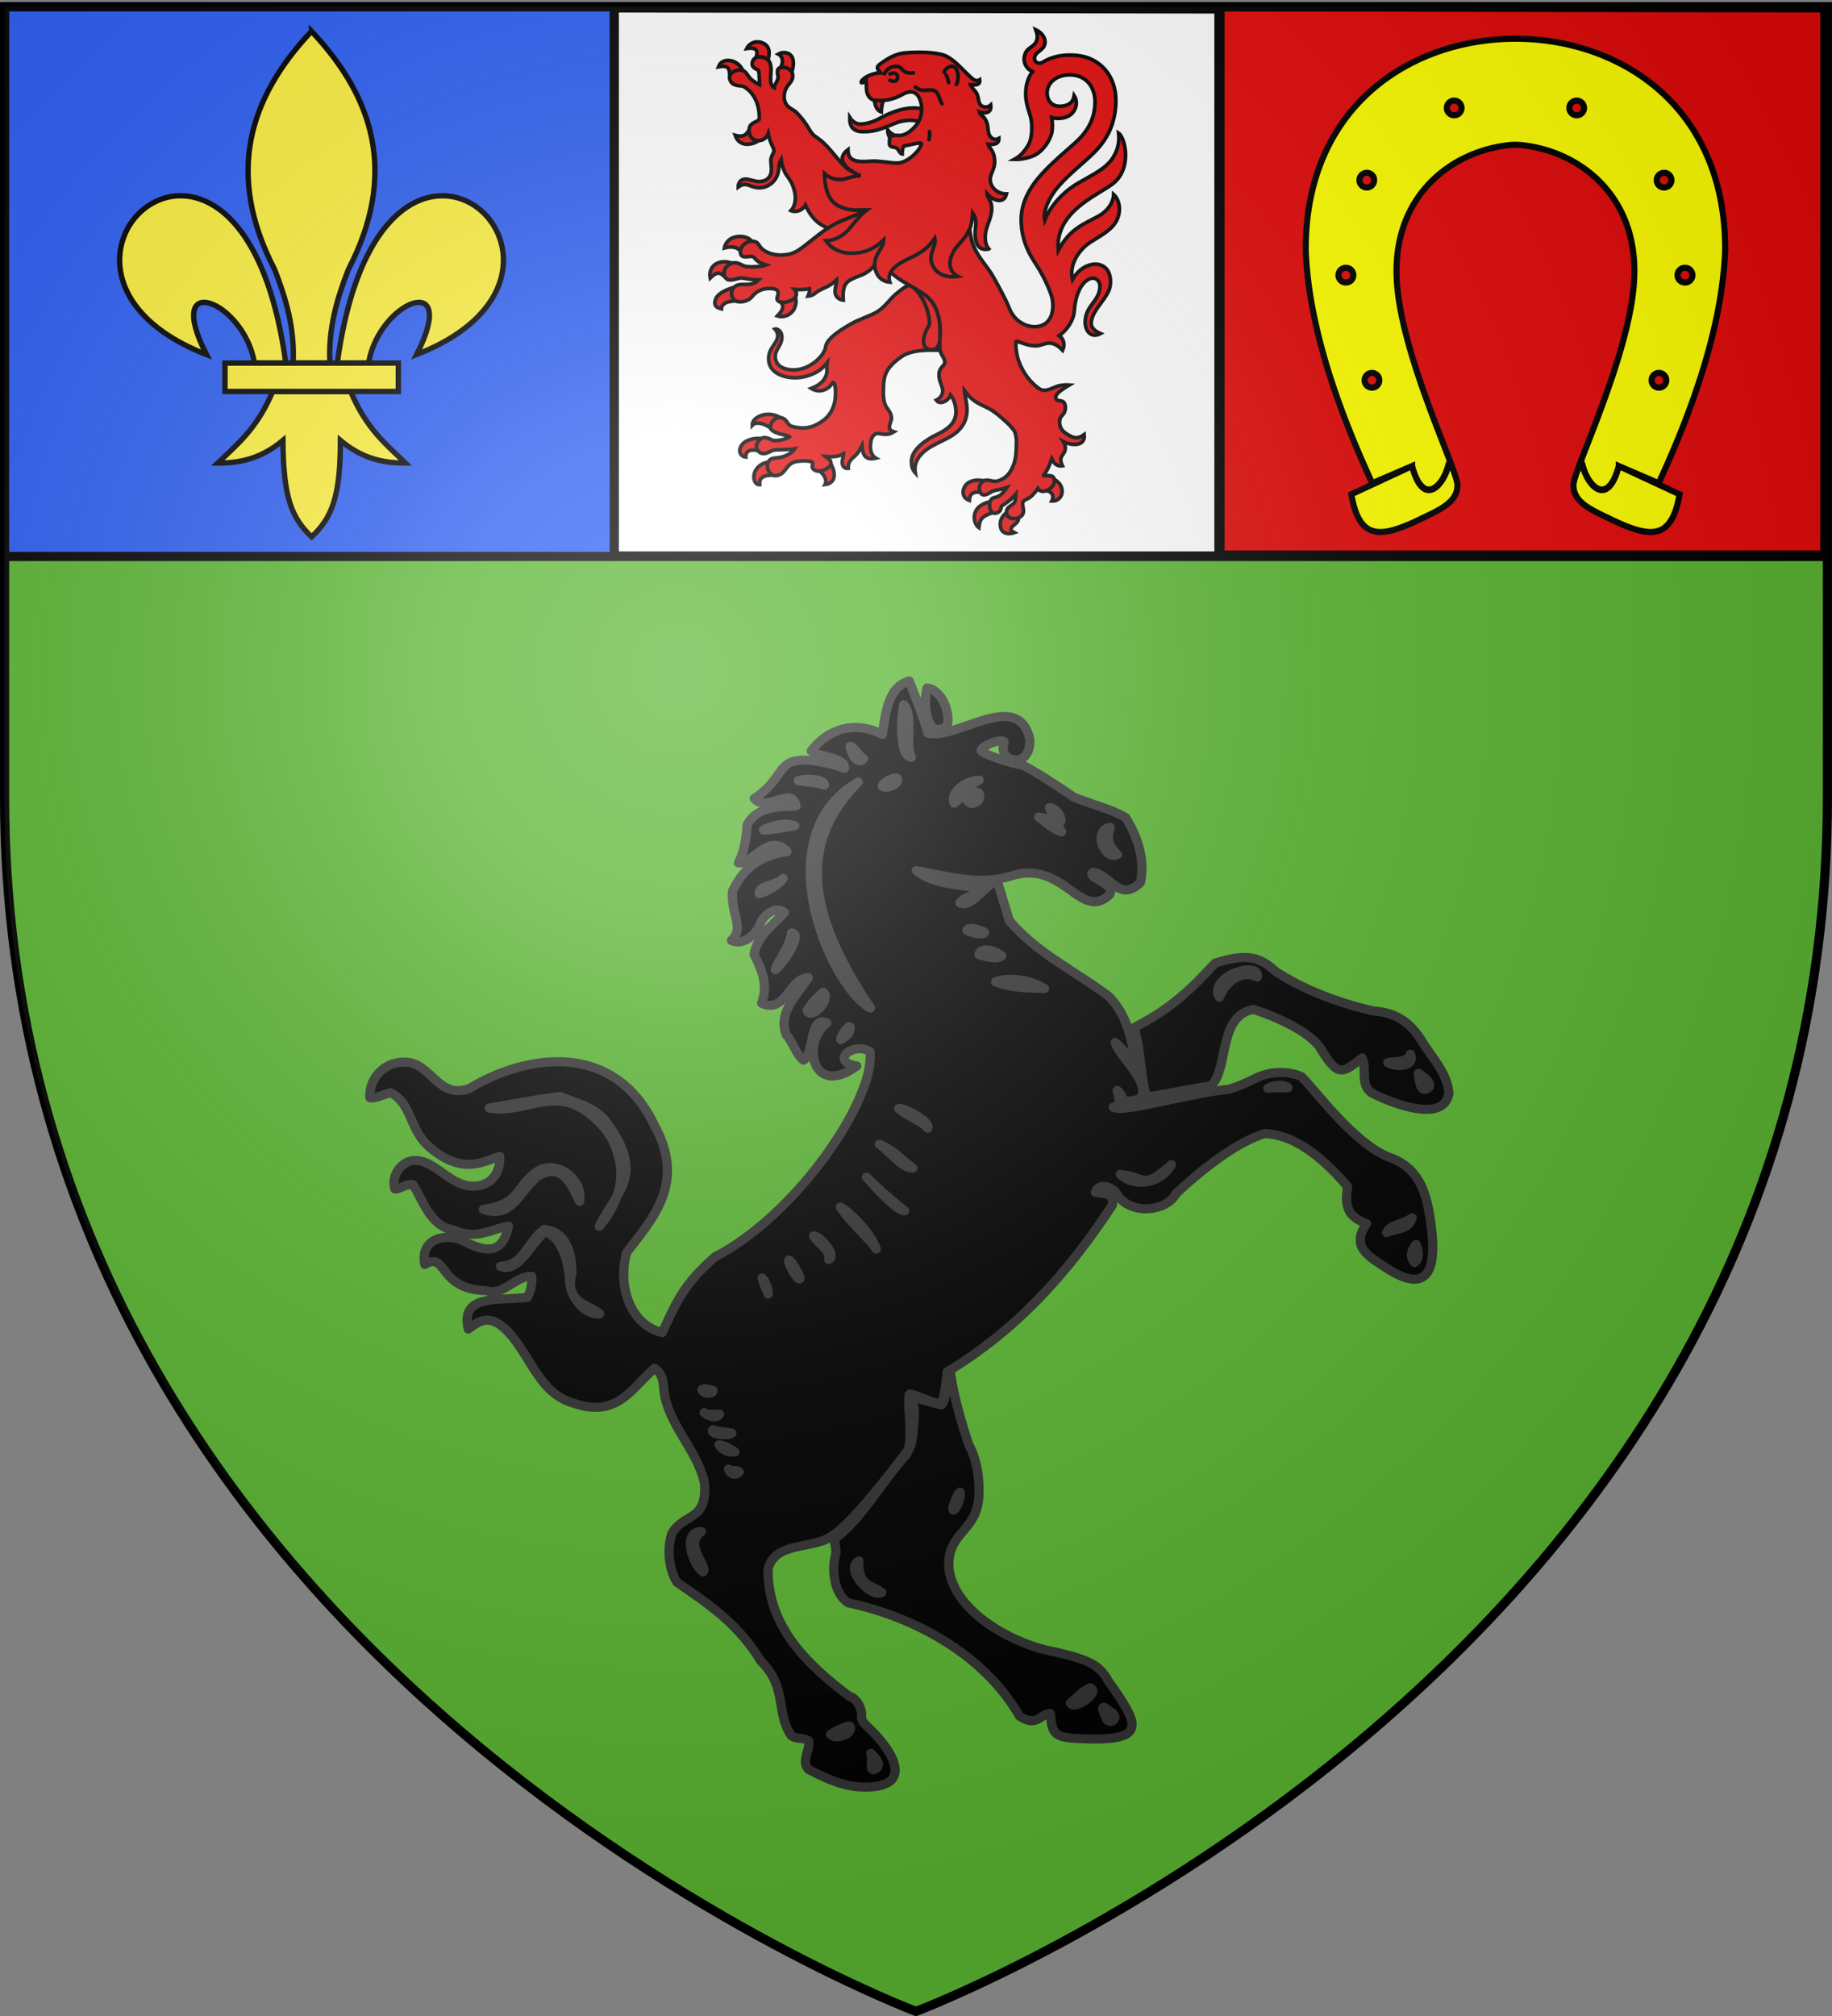
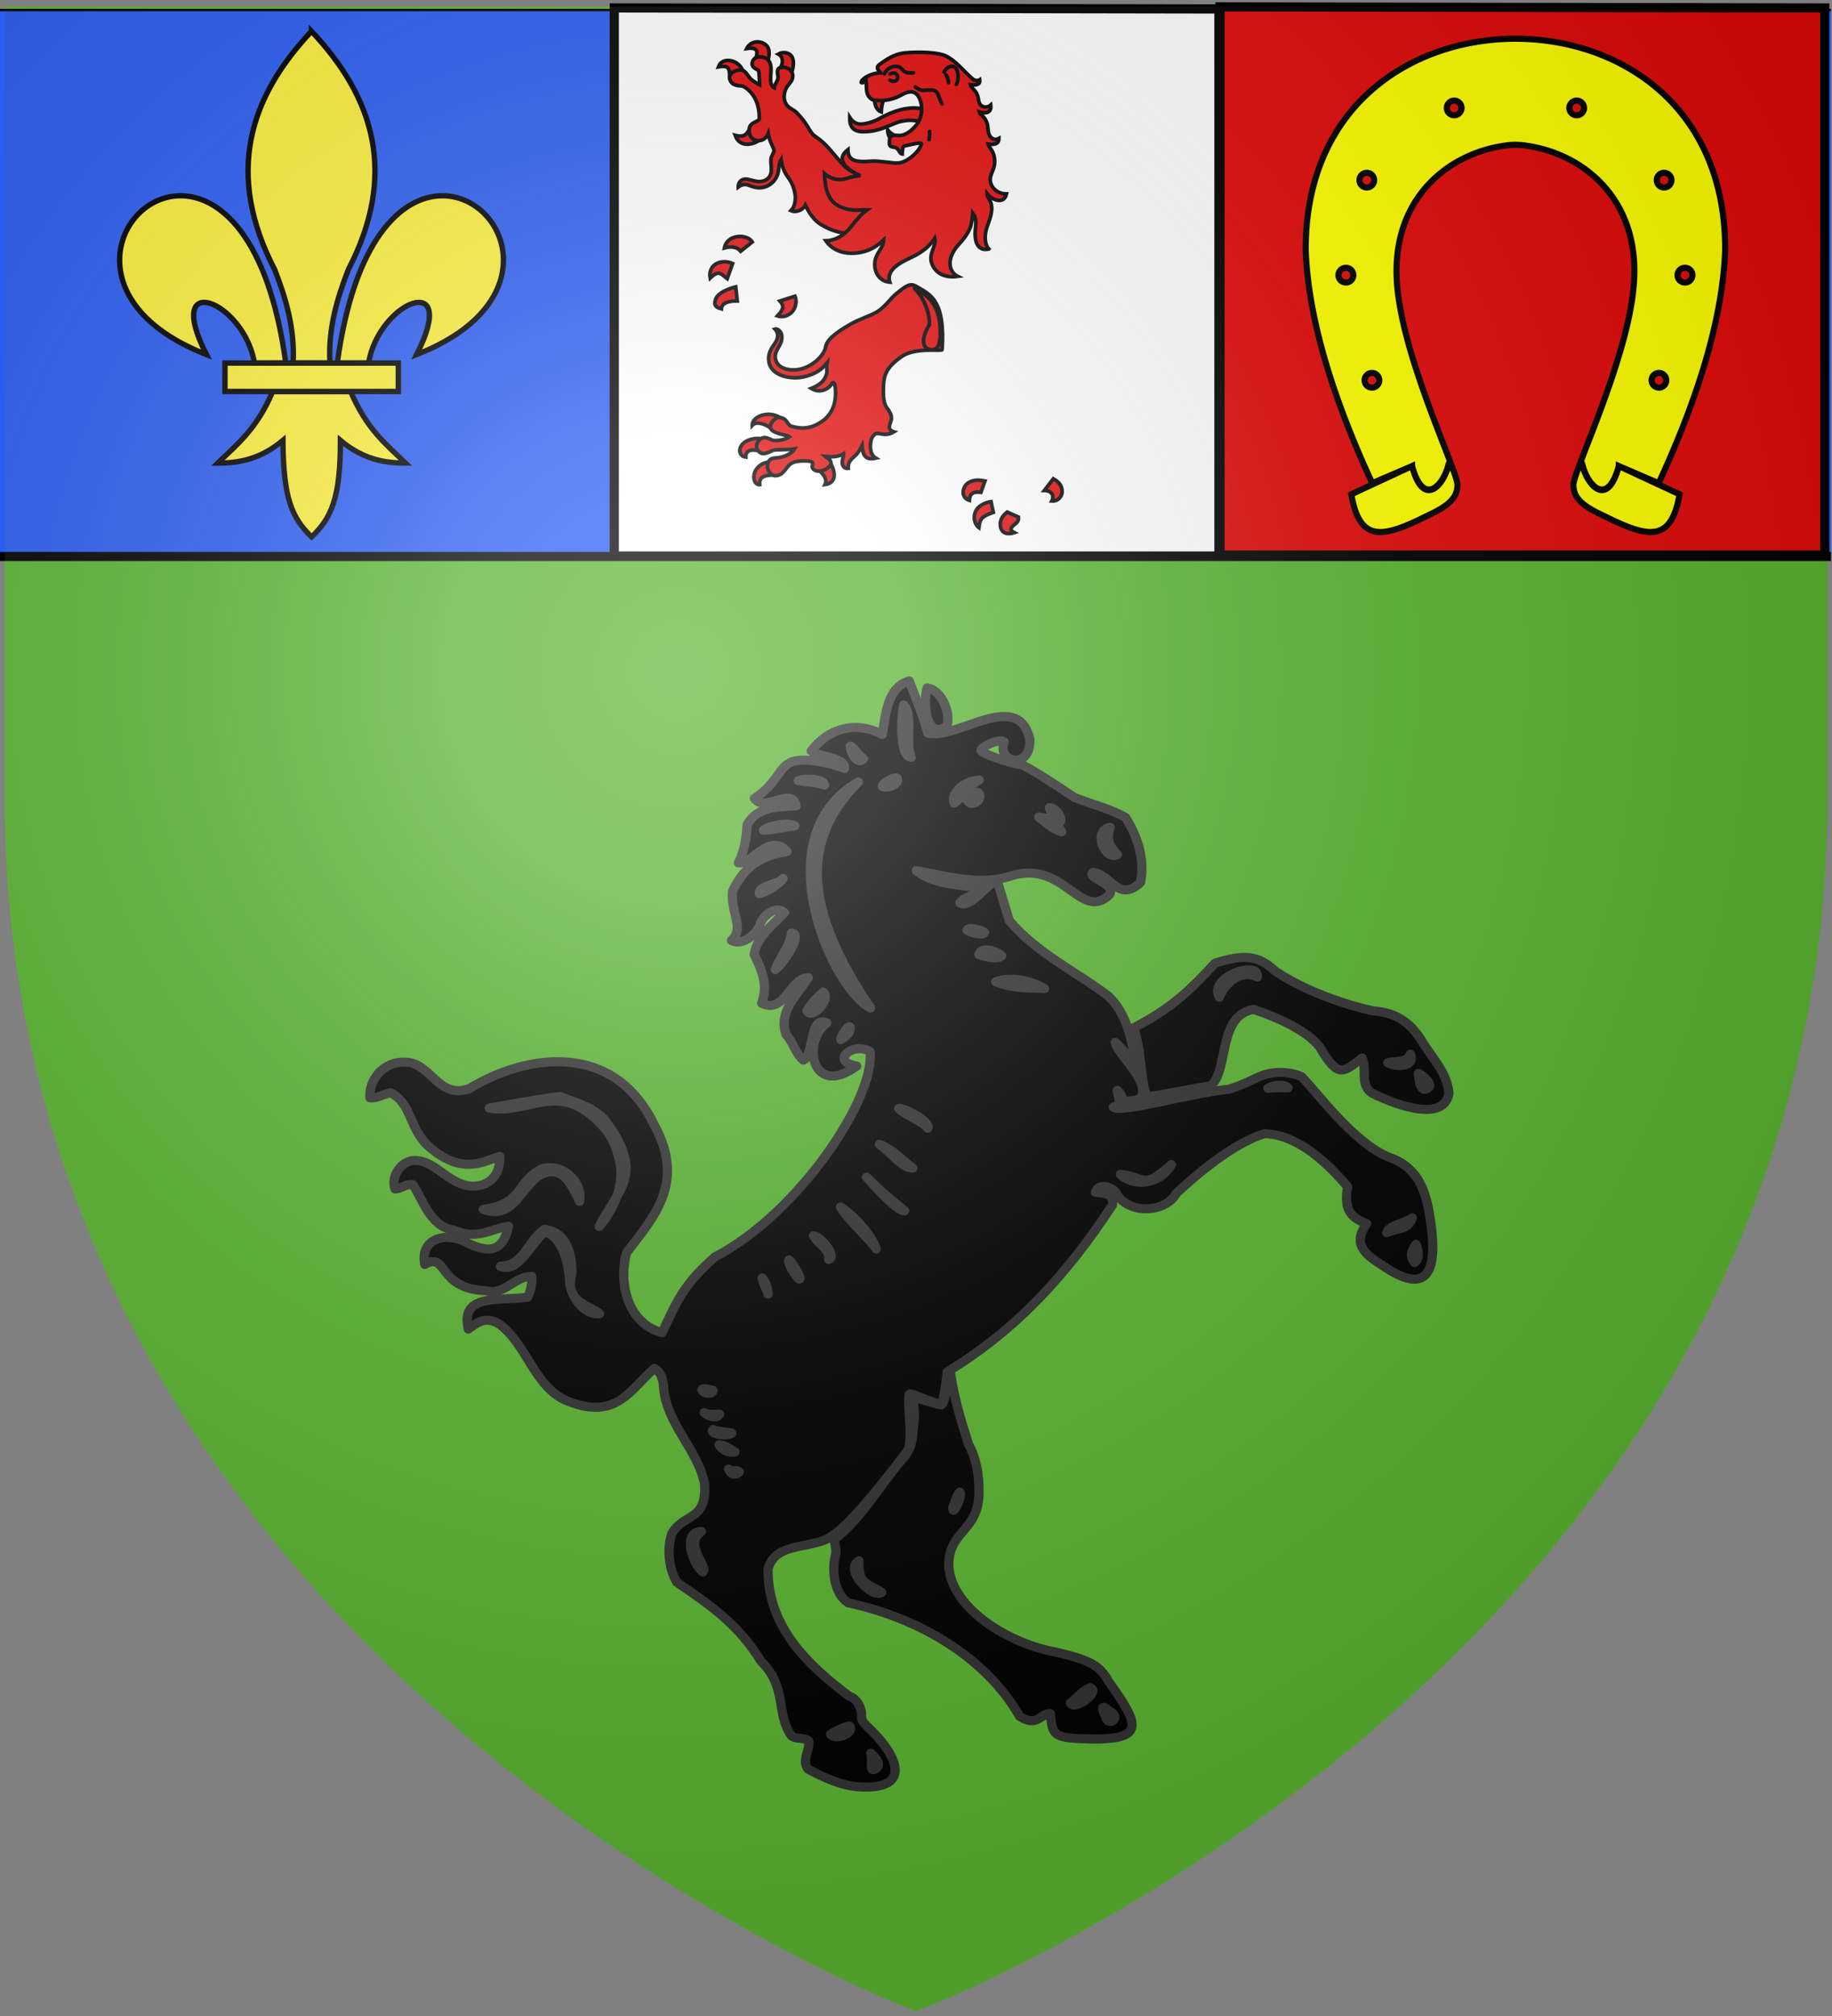
<svg xmlns="http://www.w3.org/2000/svg" xmlns:xlink="http://www.w3.org/1999/xlink" width="600" height="660" version="1.0">
  <rect width="100%" height="100%" fill="#808080" stroke="none" />
  <defs>
    <g id="c">
      <path id="b" d="M0 0v1h.5L0 0z" transform="rotate(18 3.157 -.5)" />
      <use xlink:href="#b" width="810" height="540" transform="scale(-1 1)" />
    </g>
    <g id="d">
      <use xlink:href="#c" width="810" height="540" transform="rotate(72)" />
      <use xlink:href="#c" width="810" height="540" transform="rotate(144)" />
    </g>
    <g id="g">
      <path id="f" d="M0 0v1h.5L0 0z" transform="rotate(18 3.157 -.5)" />
      <use xlink:href="#f" width="810" height="540" transform="scale(-1 1)" />
    </g>
    <g id="h">
      <use xlink:href="#g" width="810" height="540" transform="rotate(72)" />
      <use xlink:href="#g" width="810" height="540" transform="rotate(144)" />
    </g>
    <g id="j">
      <path id="i" d="M0 0v1h.5L0 0z" transform="rotate(18 3.157 -.5)" />
      <use xlink:href="#i" width="810" height="540" transform="scale(-1 1)" />
    </g>
    <g id="k">
      <use xlink:href="#j" width="810" height="540" transform="rotate(72)" />
      <use xlink:href="#j" width="810" height="540" transform="rotate(144)" />
    </g>
    <radialGradient xlink:href="#a" id="m" cx="221.445" cy="226.331" r="300" fx="221.445" fy="226.331" gradientTransform="matrix(1.353 0 0 1.349 -77.63 -85.747)" gradientUnits="userSpaceOnUse" />
    <linearGradient id="a">
      <stop offset="0" style="stop-color:white;stop-opacity:.314" />
      <stop offset=".19" style="stop-color:white;stop-opacity:.251" />
      <stop offset=".6" style="stop-color:#6b6b6b;stop-opacity:.125" />
      <stop offset="1" style="stop-color:black;stop-opacity:.125" />
    </linearGradient>
    <clipPath id="l" clipPathUnits="userSpaceOnUse">
      <path d="M-1140.594 279.11s-297.008-111.76-297.008-395.784v-257.259h594.015v257.26c0 284.024-297.007 395.783-297.007 395.783z" style="opacity:1;fill:none;fill-opacity:1;fill-rule:evenodd;stroke:#000;stroke-width:2.985;stroke-linecap:butt;stroke-linejoin:miter;stroke-miterlimit:4;stroke-dasharray:none;stroke-opacity:1" />
    </clipPath>
    <path id="e" d="M2.922 27.672c0-5.951 2.317-9.843 5.579-11.012 1.448-.519 3.307-.273 5.018 1.447 2.119 2.129 2.736 7.993-3.483 9.121.658-.956.619-3.081-.714-3.787-.99-.524-2.113-.253-2.676.123-.824.552-1.729 2.106-1.679 4.108H2.922z" />
  </defs>
  <g style="display:inline">
    <path d="M300 658.5s298.5-112.32 298.5-397.772V2.176H1.5v258.552C1.5 546.18 300 658.5 300 658.5Z" style="fill:#5ab532;fill-opacity:1;fill-rule:evenodd;stroke:none;stroke-width:1px;stroke-linecap:butt;stroke-linejoin:miter;stroke-opacity:1" />
  </g>
  <g style="display:inline">
    <g style="display:inline;opacity:1;fill:#fcef3c;fill-opacity:1;stroke:#000;stroke-width:2.993;stroke-miterlimit:4;stroke-dasharray:none;stroke-opacity:1">
      <g style="display:inline;stroke-width:2.993;stroke-miterlimit:4;stroke-dasharray:none">
        <path d="M-1439.102-374.622h597.015v179.104h-597.015z" clip-path="url(#l)" style="display:inline;opacity:1;fill:#2b5df2;fill-opacity:1;stroke:#000;stroke-width:2.978;stroke-miterlimit:4;stroke-dasharray:none;stroke-opacity:1" transform="matrix(1.01 0 0 1.005 1451.671 378.68)" />
        <path d="M-1243.953-196.611h197.052v-179.081l-197.052-.343z" style="fill:#fff;stroke:#000;stroke-width:3;stroke-linecap:butt;stroke-linejoin:miter;stroke-miterlimit:4;stroke-dasharray:none;stroke-opacity:1" transform="matrix(1.005 0 0 1 1451.354 378.631)" />
        <path d="M-1046.544-196.935h197.072V-376.04l-197.072-.343z" style="display:inline;opacity:1;fill:#e20909;fill-opacity:1;stroke:#000;stroke-width:2.98;stroke-linecap:butt;stroke-linejoin:miter;stroke-miterlimit:4;stroke-dasharray:none;stroke-opacity:1" transform="matrix(1.005 0 0 1 1451.354 378.631)" />
      </g>
    </g>
  </g>
  <g style="fill:#e20909;stroke:#000;stroke-width:2.985;stroke-miterlimit:4;stroke-dasharray:none;stroke-opacity:1">
    <g style="display:inline;fill:#e20909;stroke:#000;stroke-width:2.985;stroke-miterlimit:4;stroke-dasharray:none;stroke-opacity:1">
      <g style="fill:#e20909;stroke:#000;stroke-width:2.985;stroke-miterlimit:4;stroke-dasharray:none;stroke-opacity:1">
        <g style="display:inline;opacity:1;fill:#e20909;fill-opacity:1;stroke:#000;stroke-width:2.985;stroke-miterlimit:4;stroke-dasharray:none;stroke-opacity:1">
          <g style="display:inline;fill:#e20909;stroke:#000;stroke-width:2.985;stroke-miterlimit:4;stroke-dasharray:none;stroke-opacity:1">
            <g style="fill:#e20909;stroke:#000;stroke-width:2.985;stroke-miterlimit:4;stroke-dasharray:none;stroke-opacity:1">
              <g style="fill:#e20909;stroke:#000;stroke-width:2.985;stroke-miterlimit:4;stroke-dasharray:none;stroke-opacity:1">
                <g style="fill:#e20909;stroke:#000;stroke-width:3.753;stroke-miterlimit:4;stroke-dasharray:none;stroke-opacity:1">
                  <g style="fill:#e20909;stroke:#000;stroke-width:3.753;stroke-miterlimit:4;stroke-dasharray:none;stroke-opacity:1">
                    <path d="M106.218 97.77c-.838-6.485.333-12.022-11.769-9.754 1.894-5.5 7.083-7.249 12.29-6.402 5.811.946 11.103 5.204 13.083 11.302zM132.645 79.693c1.284-4.494 4.505-12.527-9.187-10.466 3.414-6.894 11.608-8.626 18.057-4.758 6.587 3.952 5.122 11.99 3.254 18.383zM157.165 89.937c4.211-5.747 3.608-12.468-1.388-15.019 5.276-2.966 12.256-1.532 14.492 3.86 1.917 4.625.579 12.144-1.533 16.625z" style="display:inline;fill:#e20909;fill-opacity:1;fill-rule:evenodd;stroke:#000;stroke-width:3.753;stroke-linecap:butt;stroke-linejoin:miter;stroke-miterlimit:4;stroke-dasharray:none;stroke-opacity:1" transform="matrix(.32 0 0 .32 205.06 -6.271)" />
                  </g>
                  <g style="fill:#e20909;stroke:#000;stroke-width:3.753;stroke-miterlimit:4;stroke-dasharray:none;stroke-opacity:1">
                    <path d="M136.065 162.935c-2.953 3.25-19.453 9.647-24.47-4.894 10.561 2.896 12.373-2.74 14.767-6.326z" style="display:inline;fill:#e20909;fill-opacity:1;fill-rule:evenodd;stroke:#000;stroke-width:3.753;stroke-linecap:butt;stroke-linejoin:miter;stroke-miterlimit:4;stroke-dasharray:none;stroke-opacity:1" transform="matrix(.32 0 0 .32 205.06 -6.271)" />
                  </g>
                  <g style="fill:#e20909;stroke:#000;stroke-width:3.753;stroke-miterlimit:4;stroke-dasharray:none;stroke-opacity:1">
                    <path d="M117.27 276.619c-3.378-4.386-9.827-5.277-16.654-3.372 1.58-7.87 8.594-12.031 16.661-11.777 5.187.163 9.646 2.362 11.82 5.667z" style="display:inline;fill:#e20909;fill-opacity:1;fill-rule:evenodd;stroke:#000;stroke-width:3.753;stroke-linecap:butt;stroke-linejoin:miter;stroke-miterlimit:4;stroke-dasharray:none;stroke-opacity:1" transform="matrix(.32 0 0 .32 205.06 -6.271)" />
                  </g>
                  <g style="fill:#e20909;stroke:#000;stroke-width:3.753;stroke-miterlimit:4;stroke-dasharray:none;stroke-opacity:1">
                    <path d="M103.452 304.726c-5.854-4.316-8.217-9.79-17.437-.636-1.326-6.735 1.48-12.958 8.165-15.556 7.598-2.953 14.84.684 14.84.684z" style="display:inline;fill:#e20909;fill-opacity:1;fill-rule:evenodd;stroke:#000;stroke-width:3.753;stroke-linecap:butt;stroke-linejoin:miter;stroke-miterlimit:4;stroke-dasharray:none;stroke-opacity:1" transform="matrix(.32 0 0 .32 205.06 -6.271)" />
                  </g>
                  <g style="fill:#e20909;stroke:#000;stroke-width:3.753;stroke-miterlimit:4;stroke-dasharray:none;stroke-opacity:1">
                    <path d="M113.768 327.523c-8.264-.097-15.865 1.681-16.213 8.033-2.587-.778-9.355-1.795-5.661-10.476 3.463-8.138 20.297-11.998 20.297-11.998z" style="display:inline;fill:#e20909;fill-opacity:1;fill-rule:evenodd;stroke:#000;stroke-width:3.753;stroke-linecap:butt;stroke-linejoin:miter;stroke-miterlimit:4;stroke-dasharray:none;stroke-opacity:1" transform="matrix(.32 0 0 .32 205.06 -6.271)" />
                  </g>
                  <g style="fill:#e20909;stroke:#000;stroke-width:3.753;stroke-miterlimit:4;stroke-dasharray:none;stroke-opacity:1">
                    <path d="M157.398 327.558c3.91 4.578 4.69 7.657-2.49 15.233 6.485 2.184 13.69-.909 16.957-6.964 2.262-4.192 2.653-9.539.972-13.194z" style="display:inline;fill:#e20909;fill-opacity:1;fill-rule:evenodd;stroke:#000;stroke-width:3.753;stroke-linecap:butt;stroke-linejoin:miter;stroke-miterlimit:4;stroke-dasharray:none;stroke-opacity:1" transform="matrix(.32 0 0 .32 205.06 -6.271)" />
                  </g>
                  <g style="fill:#e20909;stroke:#000;stroke-width:3.753;stroke-miterlimit:4;stroke-dasharray:none;stroke-opacity:1">
                    <path d="M148.674 458.077c-6.382-4.879-15.39-7.856-19.568-3.365-.243-6.147 7.614-11.023 15.762-11.247 5.714-.157 11.437 1.786 14.48 4.843-2.25 2.255-6.89 5.213-10.674 9.769z" style="display:inline;fill:#e20909;fill-opacity:1;fill-rule:evenodd;stroke:#000;stroke-width:3.753;stroke-linecap:butt;stroke-linejoin:miter;stroke-miterlimit:4;stroke-dasharray:none;stroke-opacity:1" transform="matrix(.32 0 0 .32 205.06 -6.271)" />
                  </g>
                  <g style="fill:#e20909;stroke:#000;stroke-width:3.753;stroke-miterlimit:4;stroke-dasharray:none;stroke-opacity:1">
                    <path d="M136.333 480.874c-6.523-1.534-14.074-1.732-13.863 6.328-8.278-.94-8.25-11.733.65-16.293 6.878-3.523 13.737-3.015 16.32-2.102z" style="display:inline;fill:#e20909;fill-opacity:1;fill-rule:evenodd;stroke:#000;stroke-width:3.753;stroke-linecap:butt;stroke-linejoin:miter;stroke-miterlimit:4;stroke-dasharray:none;stroke-opacity:1" transform="matrix(.32 0 0 .32 205.06 -6.271)" />
                  </g>
                  <g style="fill:#e20909;stroke:#000;stroke-width:3.753;stroke-miterlimit:4;stroke-dasharray:none;stroke-opacity:1">
                    <path d="M152.806 505.298c-7.343.874-17.03-.212-16.065 10.138-5.844.435-8.17-9.127-3.362-15.892 3.406-4.792 8.344-6.832 13.413-7.355z" style="display:inline;fill:#e20909;fill-opacity:1;fill-rule:evenodd;stroke:#000;stroke-width:3.753;stroke-linecap:butt;stroke-linejoin:miter;stroke-miterlimit:4;stroke-dasharray:none;stroke-opacity:1" transform="matrix(.32 0 0 .32 205.06 -6.271)" />
                  </g>
                  <g style="fill:#e20909;stroke:#000;stroke-width:3.753;stroke-miterlimit:4;stroke-dasharray:none;stroke-opacity:1">
                    <path d="M196.493 500.27c5.413 3.93 9.768 9.715 7.097 15.083 4.986-.534 8.9-3.647 9.295-8.419.464-5.622-2.083-11.05-4.136-13.716z" style="display:inline;fill:#e20909;fill-opacity:1;fill-rule:evenodd;stroke:#000;stroke-width:3.753;stroke-linecap:butt;stroke-linejoin:miter;stroke-miterlimit:4;stroke-dasharray:none;stroke-opacity:1" transform="matrix(.32 0 0 .32 205.06 -6.271)" />
                  </g>
                  <g style="fill:#e20909;stroke:#000;stroke-width:3.753;stroke-miterlimit:4;stroke-dasharray:none;stroke-opacity:1">
                    <path d="M363.13 523.3c-10.123-1.46-11.539 3.652-11.812 8.233-9.666-3.243-7.117-14.55-.658-18.295 5.174-3 10.743-2.7 16.615-1.598z" style="display:inline;fill:#e20909;fill-opacity:1;fill-rule:evenodd;stroke:#000;stroke-width:3.753;stroke-linecap:butt;stroke-linejoin:miter;stroke-miterlimit:4;stroke-dasharray:none;stroke-opacity:1" transform="matrix(.32 0 0 .32 205.06 -6.271)" />
                  </g>
                  <g style="fill:#e20909;stroke:#000;stroke-width:3.753;stroke-miterlimit:4;stroke-dasharray:none;stroke-opacity:1">
                    <path d="M375.848 543.787c-12.15 4.214-13.754 6.698-14.786 15.629-4.205-2.837-6.946-11.498-2.202-18.639 2.99-4.499 9.718-7.335 14.608-8z" style="display:inline;fill:#e20909;fill-opacity:1;fill-rule:evenodd;stroke:#000;stroke-width:3.753;stroke-linecap:butt;stroke-linejoin:miter;stroke-miterlimit:4;stroke-dasharray:none;stroke-opacity:1" transform="matrix(.32 0 0 .32 205.06 -6.271)" />
                  </g>
                  <g style="fill:#e20909;stroke:#000;stroke-width:3.753;stroke-miterlimit:4;stroke-dasharray:none;stroke-opacity:1">
                    <path d="M401.543 548.61c.27 2.4-.356 4.592-2.604 6.438-4.326 3.554-7.772 6.332-1.689 9.504-5.44 1.844-14.21 1.976-14.298-8.628-.046-5.629 3.205-9.446 7.045-12.425z" style="display:inline;fill:#e20909;fill-opacity:1;fill-rule:evenodd;stroke:#000;stroke-width:3.753;stroke-linecap:butt;stroke-linejoin:miter;stroke-miterlimit:4;stroke-dasharray:none;stroke-opacity:1" transform="matrix(.32 0 0 .32 205.06 -6.271)" />
                  </g>
                  <g style="fill:#e20909;stroke:#000;stroke-width:3.753;stroke-miterlimit:4;stroke-dasharray:none;stroke-opacity:1">
                    <path d="M428.034 521.388c7.589.15 10.556 5.48 7.63 10.803 5.304.508 10.131-3.563 10.528-8.87.513-6.869-3.86-11.105-8.96-13.881z" style="display:inline;fill:#e20909;fill-opacity:1;fill-rule:evenodd;stroke:#000;stroke-width:3.753;stroke-linecap:butt;stroke-linejoin:miter;stroke-miterlimit:4;stroke-dasharray:none;stroke-opacity:1" transform="matrix(.32 0 0 .32 205.06 -6.271)" />
                  </g>
                  <g style="fill:#e20909;stroke:#000;stroke-width:3.753;stroke-miterlimit:4;stroke-dasharray:none;stroke-opacity:1">
                    <path d="M148.175 182.839c-.297 6.03 2.46 13.3-2.417 18.706-2.226 2.468-5.812 3.916-10.203 3.785-4.156-.123-10.1-2.692-13.634-2.523-4.934.236-7.294 4.23-7.208 8.158 2.086-1.537 4.217-2.68 7.206-2.642 3.924.048 8.408 3.848 15.854 3.335 7.125-.49 13.266-4.903 16.39-11.357 3.182-6.577 1.045-11.566 4.53-17.568.538 4.433 1.495 8.51 3.759 13.057 2.93 5.885 8.604 9.728 10.515 22.858.776 5.338-.246 12.394-4.234 16.413 5.75 2.48 12.388-.94 14.764-5.588 3.832 8.157 8.932 15.631 15.996 19.903 9.098 5.503 18.196 8.5 28.722 9.3l19.571-16.769 11.09-36.657c-5.702-1.96-12.289-4.607-17.19-6.461-5.575-2.109-11.65-3.339-16.483-7.709-5.837-5.277-11.242-12.416-16.635-18.557-10.691-12.176-14.37-11.832-17.978-16.093-3.728-4.402-5.337-10.463-15.858-21.417-2.896-3.016-6.924-4.225-9.602-7.15-2.611-2.852-3.616-6.962-3.33-10.485.807-9.928 6.589-11.783 8.278-16.976 2.5-7.685-4.68-13.4-12.094-11.62-5.46 1.311-1.954 8.077-2.45 10.644-.73 3.777-3.913 7.056-4.008 10.008-3.247-1.358-3.89-6.5-3.602-11.436.362-6.212 1.747-14.498-4.253-18.358-4.652-2.993-12.31-2.88-14.282 2.978-2.292 6.806 5.709 7.823 6.237 9.322.629 1.782.937 12.69.988 14.493-2.084-.94-3.867-2.327-6.302-3.896-6.568-4.234-6.423-10.569-12.801-11.217-5.876-.598-13.398 3.545-11.295 9.734 2.53 7.443 11.178 5.98 13.067 6.675 2.147.79 17.542 8.871 17.023 33.292-.07 3.302-9.33 3.074-10.3 10.174-.964 7.06 3.316 12.641 10.02 12.26 5.016-.284 8.124-3.7 9.41-7.068 1.425 8.39 5.657 14.199 5.883 17.202.164 2.182-2.968 5.701-3.144 9.25z" style="display:inline;fill:#e20909;fill-opacity:1;fill-rule:evenodd;stroke:#000;stroke-width:3.753;stroke-linecap:butt;stroke-linejoin:miter;stroke-miterlimit:4;stroke-dasharray:none;stroke-opacity:1" transform="matrix(.32 0 0 .32 205.06 -6.271)" />
                  </g>
                  <g style="fill:#e20909;stroke:#000;stroke-width:3.753;stroke-miterlimit:4;stroke-dasharray:none;stroke-opacity:1">
                    <path d="M256.986 338.539c-6.09 3.903-17.781 7.238-27.003 12.51-17.06 9.753-25.287 16.974-25.998 24.524-.073.77-2.29 8.415-12.207 15.478-5.93 4.224-13.678 7.474-22.18 6.957-5.652-.343-13.535-2.22-16.045-9-4.144-11.193 7.282-15.091 5.709-26.39-.712-5.112-5.45-6.96-6.97-6.425 2.172 2.277 3.3 5.42 2.704 8.57-1.018 5.379-5.452 8.644-7.826 14.728-2.289 5.868-2.282 15.033 5.591 20.837 7.365 5.43 20.167 7.577 32.335 3.98 12.131-3.584 16.525-8.757 20.57-13.443-.952 5.421.564 7.521-.588 11.6-2.178 7.707-8.433 11.697-15.603 14.532 8.731 5.388 17.74.915 21.213-4.974 3.27-5.543 5.102 10.618 2.328 20.76-1.86 6.795-5.522 12.576-10.685 16.529-11.565 8.853-21.388 9.507-32.314 6.618-6.3-1.665-4.002-8.161-13.088-9.252-4.06-.487-9.312 5.273-9.376 9.626-.1 6.943 18.073 8.337 19.72 10.097-4.162 2.826-10.553 4.144-16.223 3.873-2.089-.1-7.591-4.684-12.255-2.327-2.82 1.425-8.128 7.302-3.607 12.957 4.736 5.924 11.788.515 15.36-.654 2.908-.952 16.206-.279 21.931-1.404-2.14 3.564-7.455 6.764-12.938 8.267-6.525 1.79-10.68-.005-13.511 4.254-4.041 6.077 1.115 15.319 7.024 14.879 11.057-.812 9.698-12.637 21.552-14.567 4.98-.81 10.724-.764 14.246.047 4.956 1.142-1.39 5.722 4.056 8.803 6.464 3.657 16.646-3.2 16.769-6.112.22-5.225-3.536-5.584-5.902-7.787 7.47.584 13.586.312 18.788-2.76.052 3.677-1.861 6.283-1.27 10.131.563 3.672 3.236 5.105 6.083 4.766-.676-8.586 5.573-10.41 9.525-15.646 1.967-2.605 3.257-5.075 4.56-7.64.644 6.574 1.277 15.865 14.147 12.847-5.736-3.455-6.348-10.824-4.926-18.08.503-2.562 1.843-4.802 3.984-6.44 3.601-2.752 10.324 3.32 19.423-2.407-3.868-1.136-4.964-3.356-4.639-5.66.423-2.995 2.021-5.629 2.106-7.943.167-4.595-2.717-8.272-4.973-11.471-3.789-5.371-3.483-15.041-3.125-22.734.501-10.764 3.372-18.648 18.606-29.25 14.207-9.889 41.188-4.951 41.332-7.077 3.37-49.818-11.872-56.189-24.886-63.807-6.255-3.661-8.567-4.73-22.765 7.255-5.804 4.899-10.225 12.355-18.76 17.825z" style="display:inline;fill:#e20909;fill-opacity:1;fill-rule:evenodd;stroke:#000;stroke-width:3.753;stroke-linecap:butt;stroke-linejoin:miter;stroke-miterlimit:4;stroke-dasharray:none;stroke-opacity:1" transform="matrix(.32 0 0 .32 205.06 -6.271)" />
                  </g>
                  <g style="fill:#e20909;stroke:#000;stroke-width:3.753;stroke-miterlimit:4;stroke-dasharray:none;stroke-opacity:1">
                    <path d="M295.298 314.852c9.534 9.02 15.85 26.118 15.076 36.817-9.471 16.025-6.927 25.218 2.226 25.7 7.47.4 9.045-7.94 8.968-18.128-.07-9.09-1.19-16.668-4.842-24.547-4.982-10.752-13.217-15.792-21.428-19.842z" style="fill:#e20909;fill-opacity:1;fill-rule:evenodd;stroke:#000;stroke-width:3.753;stroke-linecap:butt;stroke-linejoin:miter;stroke-miterlimit:4;stroke-dasharray:none;stroke-opacity:1" transform="matrix(.32 0 0 .32 205.06 -6.271)" />
                  </g>
                  <g style="fill:#e20909;stroke:#000;stroke-width:3.753;stroke-miterlimit:4;stroke-dasharray:none;stroke-opacity:1">
-                     <path d="M420.742 373.361c6.808-.457 13.983-8.18 26.01 4.63 2.312-4.966 1.91-11.286-3.586-14.948 7.818-5.353 14.923-15.542 15.58-25.928.793-12.547 5.655-28.32 15.867-32.333 5.419-2.13 10.636 1.67 10.333 8.4-.656 14.609-14.26 18.598-15.11 34.937-.468 9.008 5.403 18.164 15.617 12.789-5.873-2.533-9.767-6.328-9.473-11.036.885-14.148 18.491-25.715 19.636-39.083 1.345-15.725-7.65-20.46-14.026-20.907-8.538-.599-18.782 5.02-24.788 15.811-3.702-15.405 6.762-30.74 18.337-38.238 9.698-6.283 20.752-11.846 26.016-20.68 5.934-9.959 4.382-22.266-2.11-28.186-.177 5.873-4.04 15.826-16.187 22.44-14.747 8.029-29.078 12.782-40.594 34.9-3.508-38.969 37.991-55.228 55.088-67.747 21.22-15.538 13.35-48.043 6.683-52.34.516 5.463.957 14.025-5.314 24.322-7.254 11.91-20.317 17.554-36.02 26.709-15.618 9.104-28.416 23.344-34.286 38.099-1.965-9.81 4.978-24.265 13.923-34.489 9.265-10.59 20.416-19.95 26.75-25.594 12.614-11.241 31.012-26.826 32.131-60.018.792-23.344-11.221-39.377-27.662-45.783-9.642-3.757-23.645-4.006-33.224-1.606-4.805 1.204-9.582 2.99-14.037 5.82-3.138 1.994-8.663.954-8.25-4.616.489-6.564 9.83-7.28 10.634-14.978.664-6.35-4.278-11.318-9.435-13.708 1.372 3.845 2.676 8.378.115 12.932-3.338 5.935-11.243 5.51-11.994 16.601-.37 5.548 3.48 11.695 8.759 13.113.63.364-.88 1.175-1.308 1.793-5.585 8.078-6.369 18.599-5.6 25.862 1.282 12.13 5.595 16.309 5.93 27.563.106 3.508.354 13.625-3.702 20.399-5 8.35-9.375 11.719-14.27 14.433 7.01.264 14.45-1.546 19.637-3.708 9.586-3.996 17.502-16.153 18.937-24.118.956-5.304.587-10.23-.226-15.018 4.778 1.484 13.036 1.506 18.712-2.46 5.83-4.072 8.9-12.633 4.355-19.919-1.318 7.532-6.26 10.376-13.775 10.862-7.152.463-12.985-3.863-13.804-11.618-1.208-11.429 8.325-20.016 21.712-20.51 17.734-.653 27.698 12.125 27.183 29.184-.517 17.1-8.664 29.88-20.373 40.342-10.06 8.989-20.663 17.742-31.094 28.62-8.135 8.484-24.13 26.44-24.099 49.716.023 17.248 5.389 31.062 13.552 43.425 8.163 12.363 13.074 22.71 16.666 32.365 4.318 11.605 2.832 27.626-8.4 32.39-11.633 4.934-27.76-1.698-33.804-16.877-4.23-10.62-10.616-21.798-16.45-32.392-6.228-11.313-17.75-21.647-21.969-36.575-3.74-13.232-3.29-28.643-2.56-36.445 2-21.38-5.122-41.278-25.48-47.636-20.358-6.357-37.287-.665-48.284 9.438-11.15 10.244-12.992 23.707-23.954 35.661-10.508 11.461-29.009 15.134-41.644 22.222-12.567 7.05-22.763 16.81-33.744 24.587-2.972 2.104-8.374 6.295-20.41 6.35-4.286.02-9.951-1.09-14.756-3.642-8.286-4.401-6.026-8.861-11.756-10.237-7.472-1.794-14.644 4.683-14.399 10.757.288 7.242 7.785 4.253 11.263 4.514 5.148.386 1.867 4.764 14.883 8.682-5.864 1.875-12.97 2.256-19.782 1.653-4.572-.405-8.101-4.984-14.176-3.675-7.035 1.517-12.114 10.423-6.613 15.966 3.437 3.462 11.485-.404 14.947-.645 1.869-.13 11.287 2.092 18.302 2.006-2.176 2.237-5.457 4.103-9.915 4.485-5.365.458-8.338-.397-11.992.914-9.12 3.274-7.534 17.361 3.056 17.021 5.045-.16 9.359-2.128 11.59-4.818 3.01-3.628 8.05-9.392 20.077-8.765 11.836.616 4.854 8.259 5.996 11.255 1.987 5.217 14.639 2.732 18.457-2.24 2.19-2.85 1.162-6.296-.6-8.113 5.58.368 10.66.17 15.373-.745.402 1.355-.777 5.85-1.614 7.624 6.053-.482 7.723-4.142 12.409-6.355 4.25-2.006 10.55-4.298 16.878-10.275.06 3.647-1.722 7.55-1.613 12.297.114 4.977 4.164 8.002 8.392 8.415-.567-9.955.146-16.518 6.944-20.522 3.314-1.951 7.514-3.51 11.059-4.857 5.7-2.164 10.436-5.838 13.415-9.69.84-1.088 6.316-6.39 7.562-4.998 1.445 2.485 2.78 5.037 8.08 10.164 5.072 4.905 10.492 8.842 16.524 12.251 6.914 3.909 15.34 8.886 20.069 12.36 5.343 3.925 9.4 8.809 12.118 16.337 2.59 7.174 3.775 15.916 3.366 23.655-.306 5.798-.727 10.686-.096 15.998.69 5.806 5.061 8.19 4.838 13.588-.093 2.236-5.72 4.918-5.903 11.261-.248 8.615 3.993 12.178 3.804 17.573-.152 4.347-3.185 7.656-6.599 9.216 3.46 5.227 12.291 1.038 14.599-5.303 3.402 4.294 5.845 11.07 5.497 18.784-.918 10.385-8.187 16.397-20.65 22.29-8.492 4.016-24.277 13.982-24.843 26.055-.242 5.253.93 9.291 3.874 12.505-.812-4.911-.144-10.006 3.146-15.112 7.713-11.975 22.976-15.694 34.408-22.94 10.675-6.767 15.008-15.418 15.411-24.972.32-7.5-2.677-18.736-2.693-21.386 3.269 4.41 6.02 7.62 9.909 10.469 4.764 3.491 10.624 5.788 15.44 8.361 5.749 3.072 10.663 7.482 15.163 11.437 3.664 3.218 8.202 7.435 10.854 11.812.636 1.05 2.012 5.809 1.952 10.646-.036 2.818-.147 9.308-.699 14.01-.702 5.98-2.815 12.612-6.828 18.09-2.436 3.326-5.942 5.91-10.173 7.493-5.47 2.047-9.044-.63-13.032-.39-6.456.387-9.354 8.618-5.762 13.343 3.056 4.02 7.865.223 11.298-1.672 3.156-1.743 9.248-1.887 15.232-4.104-8.039 12.474-11.727 8.38-15.377 11.699-4.383 3.986-2.008 15.917 4.103 14.53 6.526-1.48 5.083-6.47 5.996-7.221 1.998-1.645 8.734-5.067 14.659-12.33 0 0 .035 5.259-1.21 8.067-1.523 3.435-7.865 4.413-8.342 9.56-.66 7.12 7.081 8.95 12.552 6.454 9.134-4.166 1.722-12.914 4.637-16.612 3.07-3.894 5.352.163 14.898-13.143 1.043 2 3.533 3.105 6.188 2.777 6.909-.853 14.12-9.48 9.218-14.644-2.705-2.85-11.524.15-9.294-2.234 3.933-4.206 7.086-13.57 8.1-16.482 1.88 3.74 4.183 8.214 10.854 7.303-4.937-10.753 2.718-10.265 3.043-18.043.093-2.219-.836-4.849-1.957-6.611 7.48 3.875 22.66 5.541 21.269-7.314-7.815 5.835-12.75 2.62-17.948-.658-3.573-2.253-7.593-5.88-7.268-12.67.342-7.259 5.181-5.352 5.877-13.396.228-2.628-.399-5.888-2.64-7.069-3.448-1.817-7.784.533-7.038-5.384.395-3.139 9.31-8.965 13.661-11.513-2.832-.24-8.311.037-12.393 1.346-3.445 1.105-8.984 4.604-14.43 3.985-3.37-.382-7.805-4.183-11.895-8.473-5.599-5.874-10.254-13.367-13.282-22.18-2.401-6.99-3.642-19.76-1.758-19.466 6.927 2.193 13.192 5.194 20.969 4.67z" style="display:inline;fill:#e20909;fill-opacity:1;fill-rule:evenodd;stroke:#000;stroke-width:3.753;stroke-linecap:butt;stroke-linejoin:miter;stroke-miterlimit:4;stroke-dasharray:none;stroke-opacity:1" transform="matrix(.32 0 0 .32 205.06 -6.271)" />
-                   </g>
+                     </g>
                  <g style="fill:#e20909;stroke:#000;stroke-width:3.753;stroke-miterlimit:4;stroke-dasharray:none;stroke-opacity:1">
                    <path d="M322.8 145.076c-8.6.22-16.896.445-24.11-1.498-6.721-1.81-16.182-.865-23.428 2.153-11.658 4.857-19.113 8.415-31.825 8.624-10.706.176-14.807-4.718-14.6-14.675 3.162 5.027 7.284 6.844 10.908 6.86 4.662.02 12.635-1.845 18.529-5.152 30.512-17.122 53.095-14.06 64.526 3.688z" style="display:inline;fill:#e20909;fill-opacity:1;fill-rule:evenodd;stroke:#000;stroke-width:3.753;stroke-linecap:butt;stroke-linejoin:miter;stroke-miterlimit:4;stroke-dasharray:none;stroke-opacity:1" transform="matrix(.32 0 0 .32 205.06 -6.271)" />
                  </g>
                  <g style="fill:#e20909;stroke:#000;stroke-width:3.753;stroke-miterlimit:4;stroke-dasharray:none;stroke-opacity:1">
                    <path d="M267.748 152.688c-.234 3.047 1.17 6.672 2.87 8.76l6.268-2.493c-3.578-1.306-6.932-3.534-9.138-6.267z" style="display:inline;fill:#e20909;fill-opacity:1;fill-rule:evenodd;stroke:#000;stroke-width:3.753;stroke-linecap:butt;stroke-linejoin:miter;stroke-miterlimit:4;stroke-dasharray:none;stroke-opacity:1" transform="matrix(.32 0 0 .32 205.06 -6.271)" />
                  </g>
                  <g style="fill:#e20909;stroke:#000;stroke-width:3.753;stroke-miterlimit:4;stroke-dasharray:none;stroke-opacity:1">
                    <path d="M261.094 134.082c-5.791-1.856-7.266-10.244-6.557-13.126l9.443-.782c-1.296 3.092-2.764 8.991-2.886 13.908z" style="display:inline;fill:#e20909;fill-opacity:1;fill-rule:evenodd;stroke:#000;stroke-width:3.753;stroke-linecap:butt;stroke-linejoin:miter;stroke-miterlimit:4;stroke-dasharray:none;stroke-opacity:1" transform="matrix(.32 0 0 .32 205.06 -6.271)" />
                  </g>
                  <g style="fill:#e20909;stroke:#000;stroke-width:3.753;stroke-miterlimit:4;stroke-dasharray:none;stroke-opacity:1">
                    <path d="M371.219 274.34c-3.636-3.976-4.203-10.728-3.32-16.502 1.203-7.872 5.738-14.84 6.234-23.448.57-10.069-4.71-11.674-4.675-16.6 5.175 6.621 17.353 11.336 19.816.22-6.145.069-12.19-3.095-14.988-8.43-5.041-9.608 3.034-14.43 2.925-24.467-.128-11.84-5.833-13.885-6.865-18.085 5.235.762 11.278.486 11.186-5.815-2.94 1.632-6.257 1.317-8.747-1.815-2.986-3.755-1.927-9.46-3.403-13.814-2.74-8.082-6.468-7.144-7.835-11.447 5.68 1.862 12.767 1.407 11.631-7.09-2.204 1.963-5.345 2.66-8.231 1.421-5.192-2.229-3.53-8.28-6.091-13.2-1.856-3.563-5.598-5.761-6.437-8.99 4.748.545 10.235.589 9.46-5.026-2.215 1.42-5.221.835-7.32-.996-9.827-8.572-16.962-18.222-26.953-23.21-8.1-4.045-27.537-4.673-42.317-3.314-10.893 1.001-19.349 7.068-25.452 11.473-5.32 3.84-1.26 6.284.672 8.88-5.027.147-10.302 1.67-14.691 4.198-2.532 1.459-5.695 4.279-5.179 5.75.298.85 3.581-.324 5.06-1.615.412 3.411.03 7.442.67 10.948.841 4.612 4.14 8.449 8.057 8.833 10.389 1.02 19.484-.905 28.158-5.829 11.743-6.665 16.75-.208 18.908 7.253 2.176 7.522 1.103 17.418-4.893 24.422-3.113 3.636-8.965 9.392-15.404 10.084-3.615.388-7.354-.869-10.29.992-1.496.949-1.366 4.59-1.408 7.554-.032 2.314 1.892 3.287 4.377 3.503 5.762.501 5.208 6.52 8.664 6.937-.01-1.55.53-7.867 1.89-8.115 5.459-.996 17.825-4.482 17.752-2.35-.185 5.363-12.974 19.136-23.977 19.74-6.152.338-19.326-2.508-26.909-1.911-15.899 1.24-24.1-.01-24.275-11.807-13.703 10.442-.415 21.021 12.896 26.72-4.465.073-9.252 1.143-14.416 2.82-7.674 2.493-16.415.493-22.444-4.967.509 19 5.474 29.04 15.826 33.717 12.302 5.559 19.884 3.088 27.683 3.296-5.888 4.222-12.047 11.921-17.074 18.167-5.647 7.018-14.415 13.281-25.062 13.484 5.74 8.329 14.999 12.568 25.517 12.758 14.193.258 25.136-5.254 33.685-13.617-.29 9.113-8.97 13.616-9.142 24.604-.154 9.818 5.461 17.782 15.427 18.614-4.941-14.958 17.24-22.669 25.863-27.233 8.16-4.32 15.021-9.716 20.17-17.78 2.275 8.939-8.882 17.052-1.372 29.564 5.05 8.414 14.83 11.011 24.854 9.565-7.046-3.397-9.853-12.094-6.563-20.683 4.725-12.335 12.605-14.084 19.027-28.555 1.703-3.84 2.404-9.897 2.833-15.656 4.4 5.826 3.177 11.872 2.672 17.108-.949 9.836 1.076 22.563 13.82 19.742z" style="display:inline;fill:#e20909;fill-opacity:1;fill-rule:evenodd;stroke:#000;stroke-width:3.753;stroke-linecap:butt;stroke-linejoin:miter;stroke-miterlimit:4;stroke-dasharray:none;stroke-opacity:1" transform="matrix(.32 0 0 .32 205.06 -6.271)" />
                  </g>
                  <g style="fill:#e20909;stroke:#000;stroke-width:3.753;stroke-miterlimit:4;stroke-dasharray:none;stroke-opacity:1">
                    <path d="M310.542 154.075c.276 2.898.066 5.632-.557 8.443m-13.97-53.918c1.418.912 4.778 3.545 7.923 3.384 6.786-.35 10.248-.662 12.667.817 2.871 1.756 3.136 6.286 6.64 13.012m4.206-29.703c1.279 2.455 2.102 5.328 2.661 8.085m-4.766-10.892c1.7-3.299 4.487-5.734 8.135-5.81 6.56-.134 7.829 12.542 4.5 18.392m-73.684-10.758c2.26-4.842 7.013-7.863 12.344-7.633 7.68.327 4.18 7.91 17.412 6.602m-24 1.23c5.039-2.56 7.51.053 7.878 3.084.328 2.7-2.568 6.322-7.992 3.228" style="display:inline;fill:#e20909;fill-opacity:1;fill-rule:evenodd;stroke:#000;stroke-width:3.753;stroke-linecap:round;stroke-linejoin:miter;stroke-miterlimit:4;stroke-dasharray:none;stroke-opacity:1" transform="matrix(.32 0 0 .32 205.06 -6.271)" />
                  </g>
                </g>
              </g>
            </g>
          </g>
        </g>
      </g>
    </g>
  </g>
-   <path d="M300 658.5S1.5 546.18 1.5 260.728V2.176h597v258.552C598.5 546.18 300 658.5 300 658.5z" style="opacity:1;fill:none;fill-opacity:1;fill-rule:evenodd;stroke:#000;stroke-width:3;stroke-linecap:butt;stroke-linejoin:miter;stroke-miterlimit:4;stroke-dasharray:none;stroke-opacity:1" />
  <g style="stroke:#000;stroke-width:4.101;stroke-miterlimit:4;stroke-dasharray:none;stroke-opacity:1">
    <path d="M171.27 30.084C99.889 30.19 30.01 76.448 30.512 172.166c1.987 51.31 22.117 107.33 44.636 156.08l26.758-11.498v.002c7.536 27.9 21.34 13.235 24.627-1.947.096.635.192 1.077.274 1.408-.059-.198-.107-.37-.225-.72-3.938 15.64-17.451 29.132-24.676 1.259L61.117 335.7c5.224 30.435 19.087 29.53 44.621 17.486 12.066-6.062 26.477-11.025 26.6-23.317 1.283-7.761-39.295-89.446-40.797-140.232-1.032-28.218 8.945-50.048 24.52-64.996 7.787-7.474 16.973-13.228 26.882-17.2a90.92 90.92 0 0 1 15.323-4.613 92.86 92.86 0 0 1 7.91-1.289c3.743-.463 7.037-.33 10.185 0 2.654.316 5.295.746 7.91 1.29a90.92 90.92 0 0 1 15.323 4.612c9.91 3.972 19.095 9.726 26.883 17.2 15.574 14.948 25.55 36.778 24.52 64.996-1.502 50.786-42.081 132.47-40.798 140.232.123 12.292 14.534 17.255 26.6 23.317 25.534 12.044 39.397 12.949 44.62-17.487l-40.788-18.949c-7.225 27.873-20.738 14.382-24.676-1.26-.118.352-.166.523-.225.72.082-.33.178-.772.274-1.407 3.287 15.182 17.09 29.848 24.627 1.947v-.002l26.758 11.498c22.52-48.75 42.65-104.77 44.636-156.08.5-95.718-69.374-141.976-140.755-142.082Zm-41.11 41.504a4.926 4.926 0 1 1 .003 9.853 4.926 4.926 0 0 1-.003-9.853zm82.217 0a4.926 4.926 0 1 1-.001 9.853 4.926 4.926 0 0 1 .001-9.853zm-140.87 48.445a4.926 4.926 0 1 1 0 9.853 4.926 4.926 0 0 1 0-9.853zm199.522 0a4.926 4.926 0 1 1 .003 9.853 4.926 4.926 0 0 1-.003-9.853zM57.482 183.77a4.926 4.926 0 1 1 0 9.851 4.926 4.926 0 1 1 0-9.851zm227.573 0a4.926 4.926 0 1 1 0 9.851 4.926 4.926 0 1 1 0-9.851zm-210.09 70.52a4.926 4.926 0 1 1 .002 9.852 4.926 4.926 0 0 1-.002-9.853zm192.607 0a4.926 4.926 0 1 1-.001 9.852 4.926 4.926 0 0 1 .001-9.853z" style="fill:#ff0;stroke:#000;stroke-width:4.101;stroke-miterlimit:4;stroke-dasharray:none;stroke-opacity:1" transform="matrix(.488 0 0 .488 412.745 -2)" />
  </g>
  <g style="display:inline">
    <g style="display:inline;stroke:#000;stroke-width:3.929;stroke-miterlimit:4;stroke-dasharray:none;stroke-opacity:1">
      <path d="M1045.052 837.492c3.53-3.53 4.836-4.505 4.695-6.547-.265-3.834 2.309-8.066 5.175-8.685 17.036-13.118 34.843-29.58 34.611-54.937-3.004-12.482-19.939-8.219-27.658-14.749-9.324-5.7-32.001-36.876-32.001-36.876-1.13-3.12-.758-10.515-.427-15.428.529-7.834.096-10.8-1.234-7.058-.358 1.007-1.283 5.894-.743 10.813.914 8.317.614 9.067 3.263 13.767 11.646 13.382 18.516 27.218 30.516 36.532.06 2.555-1.097 4.589-.326 7.201 1.558 6.244.532 16.348-5.454 20.31-30.45 6.608-58.7 23.738-72.93 49.005-7.7 5.048-8.83-1.39-13.083-1.156-.752 7.978-.885 10.32-11.78 10.764-30.308 1.608-26.177-5.752-12.87-24.848 3.596-6.694 7.829-9.057 22.383-12.496 18.743-3.322 43.654-17.874 45.428-36.419.878-16.159-12.966-15.173-12.806-32.885-.035-7.053 1.002-14.204 4.44-20.435 3.15-9.94 6.639-21.656 7.813-32.09 2.618 3.945 1.084 13.205 3.779 15.089 2.185-.277 13.163-3.896 13.614-3.824 1.147-2.961-8.679 3.045-13.75 3.433-.933-1.107-2.646-14.749-2.332-13.857-29.528-18.171-50.957-42.119-70.314-72.047-.719-5.054 2.872-4.956 7.215-5.54-1.399-4.61-8.202-2.184-9.384 1.401-6.405 8.76-21.093 6.688-24.988-.93-10.73-10.182-25.49-22.099-37.626-25.825-14.352.613-26.51 12.61-35.26 22.91 1.781 10.535-1.786 13.487-8.094 15.996 6.717 9.611-.278 13.848-8 18.895-23.029 15.462-21.58-7.508-18.228-25.768 1.829-8.873 5.395-18.071 16.99-21.92 14.994-6.367 30.605-28.269 36.894-34.671 4.803-2.176 11.28-2.49 16.553-.577 1.89.416 7.577 3.979 14.348 5.958 18.37 2.081 46.206 10.574 49.193 7.735-3.207-.797-2.65-2.711-1.676-7.181-1.018.73-1.81 2.11-2.834 4.637-2.525.027-3.499-.141-6.454-.824-6.504-5.889 9.008-19.222 10.179-24.547-3.224 2.569-6.075 7.014-8.746 10.26 1.475-10.985 3.495-22.342 11.688-30.365 14.216-10.836 30.532-18.57 42.093-32.557l5.256-17.63c4.386 2.144 11.349 12.61 15.744 9.964-2.295-3.082-7.099-3.028-9.366-6.04 8.986-2.063 20.095-1.402 27.896-7.845-13.537 2.561-27.19 6.544-40.141 2.331-22.705-7.384-29.46 19.768-41.97 8.165-3.257-4.868 10.555-7.691 6.845-9.752-7.562 1.131-10.945 13.224-20.08 4.364-2.244-11.597 2.424-21.604 6.296-28.006 5.983-3.591 13.604-5.474 21.825-8.702 7.835-5.337 15.628-10.63 21.888-13.95 5.16-.706 17.807-4.954 17.807-6.454 0-1.432-7.828-5.3-9.823-3.62 3.291 9.284-11.708 12.255-10.895-1.281 5.222-21.804 30.858.532 43.337-2.485 1.97-7.217 5.03-14.996 7.946-22.537 9.481 2.834 10.02 14.8 11.461 23.095 11.418-6.053 22.993-2.561 30.213 7.14-2.47 2.335-14.994 2.902-14.135 7.514 9.731-3.536 19.73-4.82 23.974-2.003s5.56 9.382 14.367 15.004c-4.758 6.368-16.06-5.616-17.75 3.241 7.404.37 16.57.155 20.782 8.097.457 5.863 1.067 11.18 3.74 16.5-5.537.975-13.179-13.348-20.642-4.916 11.037 1.831 17.997 6.262 23.124 17.051.902 9.916-5.301 15.886.47 21.355-4.682 2.532-10.687-2.636-12.17-6.882-1.08-3.972-6.986-8.48-10.356-5.128 4.969 5.442 11.548 9.974 12.883 18.07-3.38 6.952-6.047 13.242-3.19 21.04-10.08 4.89-11.835-10.929-19.867-11.03 5.459 8.425 12.855 14.98 9.425 24.642-2.847 3.097-4.162 8.414-7.32 10.982-4.527-1.901-2.568-19.863-9.958-16.027 10.903 8.289 6.285 32.714-12.738 18.564 11.553-1.698 1.79-10.732-5.62-6.223-2.484 19.937 30.644 70.17 65.96 88.682 13.197 11.795 16.043 18.847 22.442 32.726 14.662-3.98 18.746-21.552 15.06-34.647-11.181-14.946-25.335-29.92-11.74-55 17.227-36.554 54.541-30.704 78.602-15.833 13.056 4.887 16.273-10.706 26.758-11.34 9.991-.665 16.2 7.743 15.587 15.36-3.171.325-5.852-1.624-8.705-2.187-9.45 4.617-7.755 16.303-17.173 23.962-14.187 12.1-23.416 5.107-29.309 3.563-.456 10.909 8.229 14.335 15.026 12.3 7.858-2.213 12.944-10.24 20.672-10.572 5.948-.25 10.787 6.696 8.841 12.31-2.784-.069-4.712-2.37-7.595-1.824-3.906 5.583-7.305 18.255-17.23 19.514-10.17 4.575-15.608-.406-23.444-1.567 2.64 12.596 9.92 10.672 17.33 7.314 8.557-5.263 20.547-2.328 18.263 9.164-9.716-5.704-5.274 10.68-26.028 11.336-7.765 2.288-12.321-6.397-19.455-6.168-.302 3.04.414 6.275 1.804 8.993 12.31 1.731 28.67-1.703 25.188 13.742-4.128-3.071-7.558-5.67-13.264-2.067-11.948 8.872-15.086 28.29-29.848 33.505-20.108 7.893-25.956-5.665-36.061-14.422-3.052 1.732-3.782 5.274-3.94 8.558-1.365 15.469-14.065 25.968-17.347 40.86-1.286 16.806 8.68 12.838 13.82 21.82 2.201 6.12 1.425 15.588-2.137 21.155-15.147 10.433-26.401 18.653-35.68 34.008-11.347 11.333-6.248 22.366-12.887 32.143-2.146 1.877-5.293.593-7.447 2.36-.697 4.218 3.377 8.526.102 12.27-6.794 3.567-14.087 7.134-21.878 7.556-21.783 1.203-16.392-12.552-5.417-23.846zm.799 9.31c-2.526 2.475-4.562 4.78-2.254 6.635 3.445 2.302 1.113-3.814 2.254-6.634zm17.072-8.15c-.49-.672-7.253-3.992-8.121-3.551-2.042 3.357 6.296 6.246 8.121 3.55zm-116.975-7.692c2.342-4.687 1.129-4.927-1.524-2.435-5.931 3.012.815 7.144 1.524 2.435zm14.976-5.82c-2.277-1.998-5.654-5.694-8.5-6.615-4.416 1.752 6.783 10.111 8.5 6.614zm89.942-61.437c.493 10.568-4.262 9.889-9.716 13.644 4.25 2.778 16.213-9.912 9.716-13.644zm67.028-12.659c7.897 5.999-3.44 15.483-.645 17.481 4.15-2.844 9.16-17.437.645-17.481zm-106.97-10.46c-.783-2-1.694-5.48-3-6.559-1.279 1.474 3.26 11.323 3 6.56zm90.857-15.29c1.204 1.546 3.688 1.408 4.534-1.243-.57 1.667-3.065-.169-4.534 1.242zm8.59-11.699c-3.207.3-5.764 2.541-6.776 3.088 3.353.373 5.347-.897 6.775-3.088zm2.504-6.6c-1.566 1.06-7.996 1.245-7.952 1.576 1.5 1.46 10.084.5 7.952-1.576zm3.829-7.29c-1.544 1.05-5.193.676-6.56.642 1.047 2.204 4.956.871 6.56-.643zm.974-9.93c-.638-.969-3.756.088-4.755.32 0 1.88 4.122 1.604 4.755-.32zm56.238-46.263c.242-7.093 2.482-19.269 10.49-21.944 5.894 4.747 11.282 18.177 18.967 14.932-10.091-.437-10.767-9.792-18.674-15.975-9.762 1.231-11.617 10.741-11.776 18.884 3.714 12.885-8.25 14.114-11.747 17.566 6.292.816 12.224-7.056 12.74-13.463zm-81.89-1.987c-1.421 1.415-2.56 4.454-2.484 6.958-.633.03 1.737-3.155 2.483-6.958zm-11.353-7.76c-1.143.371-4.588 6.24-4.702 8.01.445 1.742 5.574-6.842 4.702-8.01zm-266.75-6.74c-1.118 2.442-1.617 6.55.667 7.834 2.3-2.885 1.104-5.274-.666-7.834zm256.234-3.688c-2.907.048-10.235 9.042-6.367 10.188-.998-4.169 4.922-7.036 6.367-10.188zm-11.434-12.435c-5.384 3.266-13.303 12.113-15.206 18.123 3.07-4.711 11.375-11.83 15.206-18.123zm-243.183 4.634c1.664 5.407 6.553 4.418 10.84 6.44-1.278-3.63-7.002-3.553-10.84-6.44zm337.744-26.858c1.215-5.064 3.37-9.2 6.606-12.773 18.442-20.748 30.983-4.693 48.195-7.733-5.61-.992-19.992-3.814-30.143-5.01-7.677 3.225-12.52 3.834-18.464 9.512-18.5 24.162-5.71 30.928 1.872 46.635 0 0-13.23-14.475-8.066-30.63zm-105.653 9.313c-6.238 6.313-10.662 9.92-16.2 14.546 3.241.178 12.647-10.44 16.2-14.546zm163.003 13.92c-17.156-2.328-13.683-11.63-24.635-17.347-8.539-3.086-17.815 5.205-16.304 13.9 3.782-7.998 7.665-16.947 17.842-10.786 8.012 6.54 10.808 18.655 23.097 14.234zm-270.96-15.136c-11.2 1.307-9.292 6.952-21.716-4.196 5.293 9.262 16.831 9.39 21.716 4.196zm102.5-12.946c-5.646 2.064-10.066 7.27-14.25 10.216 4.645.198 9.158-6.677 14.25-10.216zm-8.25-15.452c-1.339-.808-13.772 5.466-12.334 8.482 1.492-2.514 9.938-5.946 12.333-8.482zm-157-8.783c-2.476-1.561-7.104-1.885-8.564-.17 2.553-.078 5.028-.096 8.564.17zm181.646-21c0-1.653-3.075-6.307-3.926-5.456-.406 2.832 2.184 4.277 3.926 5.457zm14.354-12.6c-1.638-2.71-4.318-5.76-6.857-7.886-3.697 2.89 5.224 12.448 6.856 7.886zm-21.764-98.667c24.998 25.66 22.945 55.214-5.237 97.614 16.091-7.976 45.716-73.973 5.237-97.614zm-58.436 86.308c-5.533-2.194-14.298-1.063-20.793 2.929 7.25-.516 12.927.105 20.793-2.929zm93.67-5.268c-.41-2.696-6.261-10.06-6.854-15.842-5.223.338 3.758 13.457 6.853 15.842zm-86.537-6.486c-.914-3.837-7.683-1.416-9.72.502 1.853 1.876 6.905.358 9.72-.502zm5.066-10.606c-.862-1.644-6.317.125-7.5 1 .618 1.61 6.413.038 7.5-1zm78.215-22.294c1.515 2.329 6.203 5.562 10.14 6.59.383-3.611-7.962-3.777-10.14-6.59zm-139.111-22.084c1.698 5.25.625 7.904-3.103 11.783 5.285 2.764 10.837-10.193 3.103-11.783zm30.395-4.423c-5.65.89-7.218 1.11-9.767 6.377 3.688-1.207 5.254-2.824 9.767-6.377zm117.031 5.632c-2.944-2.03-10.015-3.436-13.282-1.84 3.133.354 9.65 1.886 13.282 1.84zm-121.613-9.705c-2.621.008-5.421 3.797-4.739 5.948 2.239-1.31 4.153-3.53 4.739-5.948zm35.083-3.34c0-1.666-3.586-3.909-4.926-3.08-2.243 2.989 3.248 6.712 4.927 3.08zm5.457 1.381c1.553-3.843-3.339-9.338-10.64-9.944 5.975 3.44 5.581 6.319 10.64 9.944zm30.544-7.294c0-1.476-5.113-4.147-6.273-3.43-1.526 2.348 4.54 4.902 6.272 3.43zm35.74-2.41c-4.578-1.357-11.29-.292-11.172 1.898 3.71-1.205 5.226-.906 11.173-1.898zm-22.037-14.843c-.475-.776-3.784 4.219-5.703 5.378 2.576 3.086 5.544-2.683 5.703-5.378zm-22.8-17.884c-4.275 4.138-.461 17.43-3.235 22.64 5.226-.213 4.277-17.699 3.234-22.64zM799.923 561.842c.603-8.58 7.142-15.462 11-21.786 4.748-8.108 10.723-13.156 21.222-13.85 14.313-3.324 29.503-9.029 41.607-17.145 7.413-7.113 13.515-7.297 25.639-3.502 10.358 11.41 18.819 19.763 34.585 27.875-3.118 9.121-2.706 21.009-5.418 29.765-1.616.26-16.949-2.928-27.524-4.732-7.588-7.363-2.758-30.124-17.96-32.942-9.945 3.287-23.1 9.312-28.206 16.302-7.856 13.6-9.796 11.064-18.022 4.698-2.152 5.045.992 11.164-3.885 14.973-6.601 3.594-30.713 14.104-33.038.344zm12.976-8.673c-3.039 1.711-5.255 4.187-4.647 5.773 3.428 3.483 4.368-1.817 4.647-5.773zm13.024-4.597c-3.058-.849-8.276.133-9.617-3.679-2.076 5.648 6.317 5.726 9.617 3.68zm71.63-28.303c5.063-8.68-17.177-16.324-16.15-8.72 7.497-3.732 14.185 3.343 16.15 8.72zm124.34-133.558c1.635 4.773.987 23.26-8.498 16.415-1.647-5.745 2.338-15.73 8.499-16.415z" style="fill:#000;fill-opacity:1;stroke:#313131;stroke-width:3.929;stroke-linecap:round;stroke-linejoin:round;stroke-miterlimit:4;stroke-dasharray:none;stroke-opacity:1" transform="matrix(-.77 0 0 .758 1090.481 -67.903)" />
    </g>
  </g>
  <g style="fill:#fcef3c">
    <path d="M29.739 62.946c-2.69 6.35-6.016 8.922-9.244 12.043 3.619.016 7.225-.679 10.963-3.814.064 9.675 1.458 12.982 4.819 16.232 3.323-3.149 4.859-6.547 4.847-16.232 3.738 3.135 7.335 3.83 10.954 3.814-3.228-3.121-6.545-5.693-9.235-12.043z" style="fill:#fcef3c;fill-opacity:1;fill-rule:evenodd;stroke:#000;stroke-width:.902;stroke-linecap:butt;stroke-linejoin:miter;stroke-miterlimit:4;stroke-dasharray:none;stroke-opacity:1" transform="matrix(1.947 0 0 1.947 31.416 5.592)" />
    <path d="M21.707 58.178h29.159v4.772H21.707z" style="color:#000;display:inline;overflow:visible;visibility:visible;fill:#fcef3c;fill-opacity:1;fill-rule:nonzero;stroke:#000;stroke-width:.902;stroke-linecap:butt;stroke-linejoin:miter;stroke-miterlimit:4;stroke-dasharray:none;stroke-dashoffset:0;stroke-opacity:1;marker:none;marker-start:none;marker-mid:none;marker-end:none" transform="matrix(1.947 0 0 1.947 31.416 5.592)" />
    <path d="M126.281 7.938C91.34 45.032 77.89 87.763 105.656 141.28c6.342 16.259 11.339 33.045 10.313 52.25h20.625c-1.026-19.205 3.97-35.991 10.312-52.25 27.767-53.518 14.317-96.249-20.625-133.344z" style="fill:#fcef3c;fill-opacity:1;fill-rule:evenodd;stroke:#000;stroke-width:3;stroke-linecap:butt;stroke-linejoin:miter;stroke-miterlimit:4;stroke-dasharray:none;stroke-opacity:1" transform="translate(28.148 5.592) scale(.585)" />
    <path d="M52.25 100c-35.235.845-58.727 60.018 15.219 88.875-24.44-47.874 20.895-30.132 26.875 4.656h17.531c-9.68-70.66-37.052-94.073-59.625-93.531ZM198.969 100c-22.302.418-48.765 24.284-58.25 93.531h17.5c5.98-34.788 51.346-52.53 26.906-4.656 74.894-29.227 49.821-89.549 13.844-88.875Z" style="fill:#fcef3c;fill-opacity:1;fill-rule:evenodd;stroke:#000;stroke-width:3;stroke-linecap:butt;stroke-linejoin:miter;stroke-miterlimit:4;stroke-dasharray:none;stroke-opacity:1" transform="translate(28.148 5.592) scale(.585)" />
  </g>
  <g style="display:inline">
    <path d="M300 658.5s298.5-112.32 298.5-397.772V2.176H1.5v258.552C1.5 546.18 300 658.5 300 658.5Z" style="opacity:1;fill:url(#m);fill-opacity:1;fill-rule:evenodd;stroke:none;stroke-width:1px;stroke-linecap:butt;stroke-linejoin:miter;stroke-opacity:1" />
  </g>
</svg>